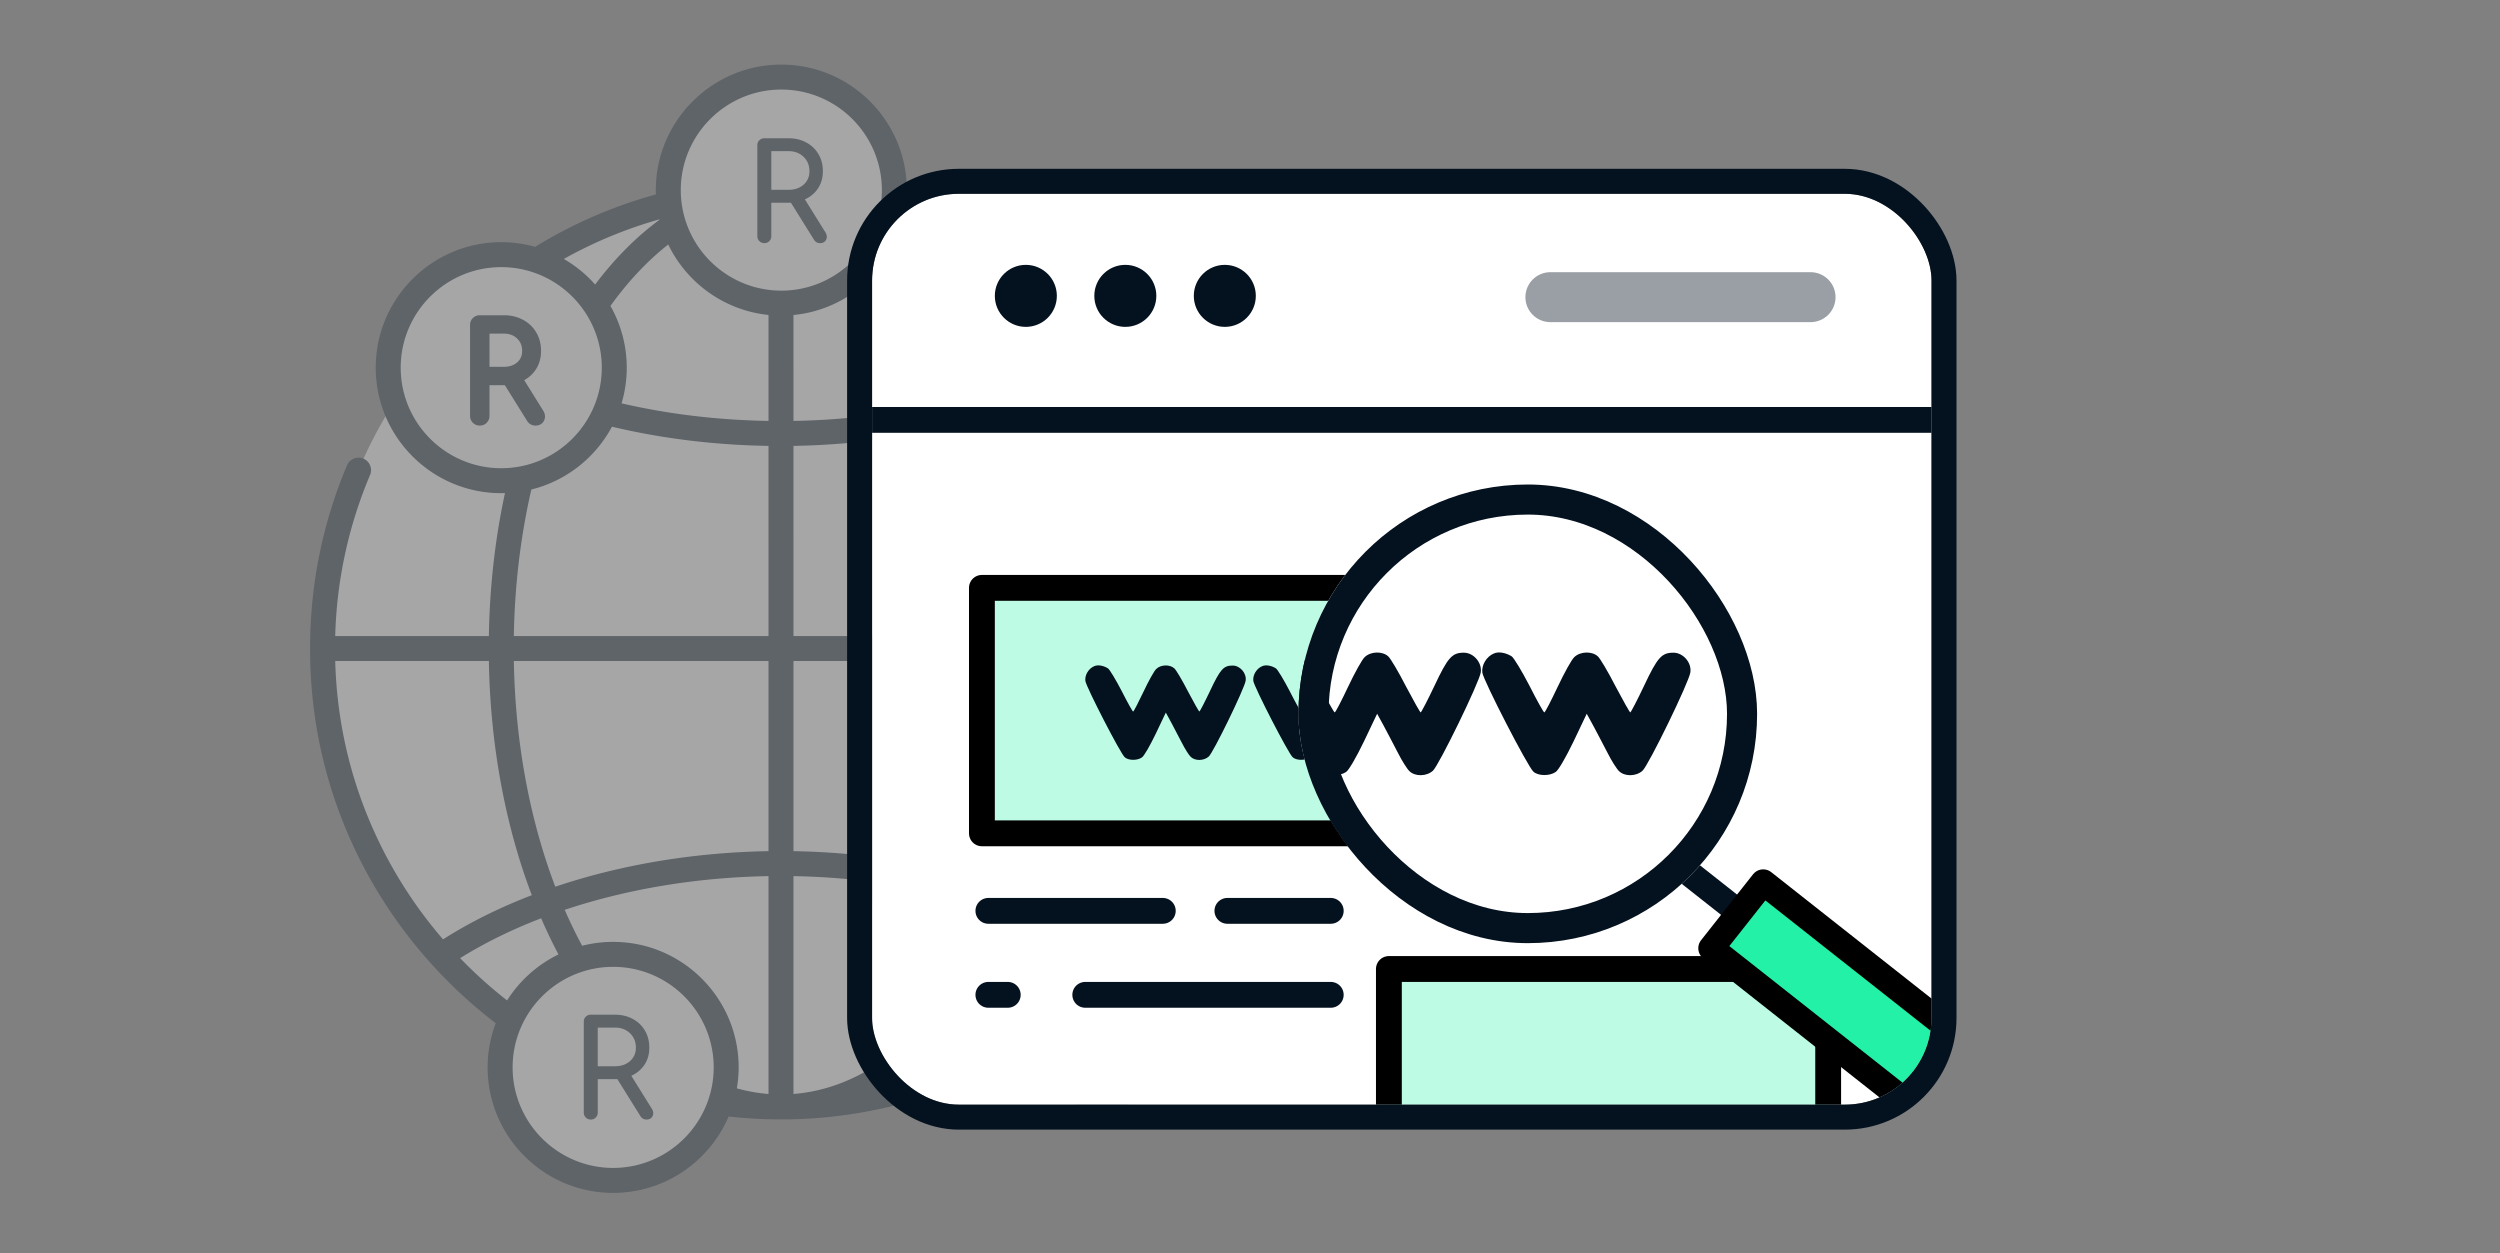
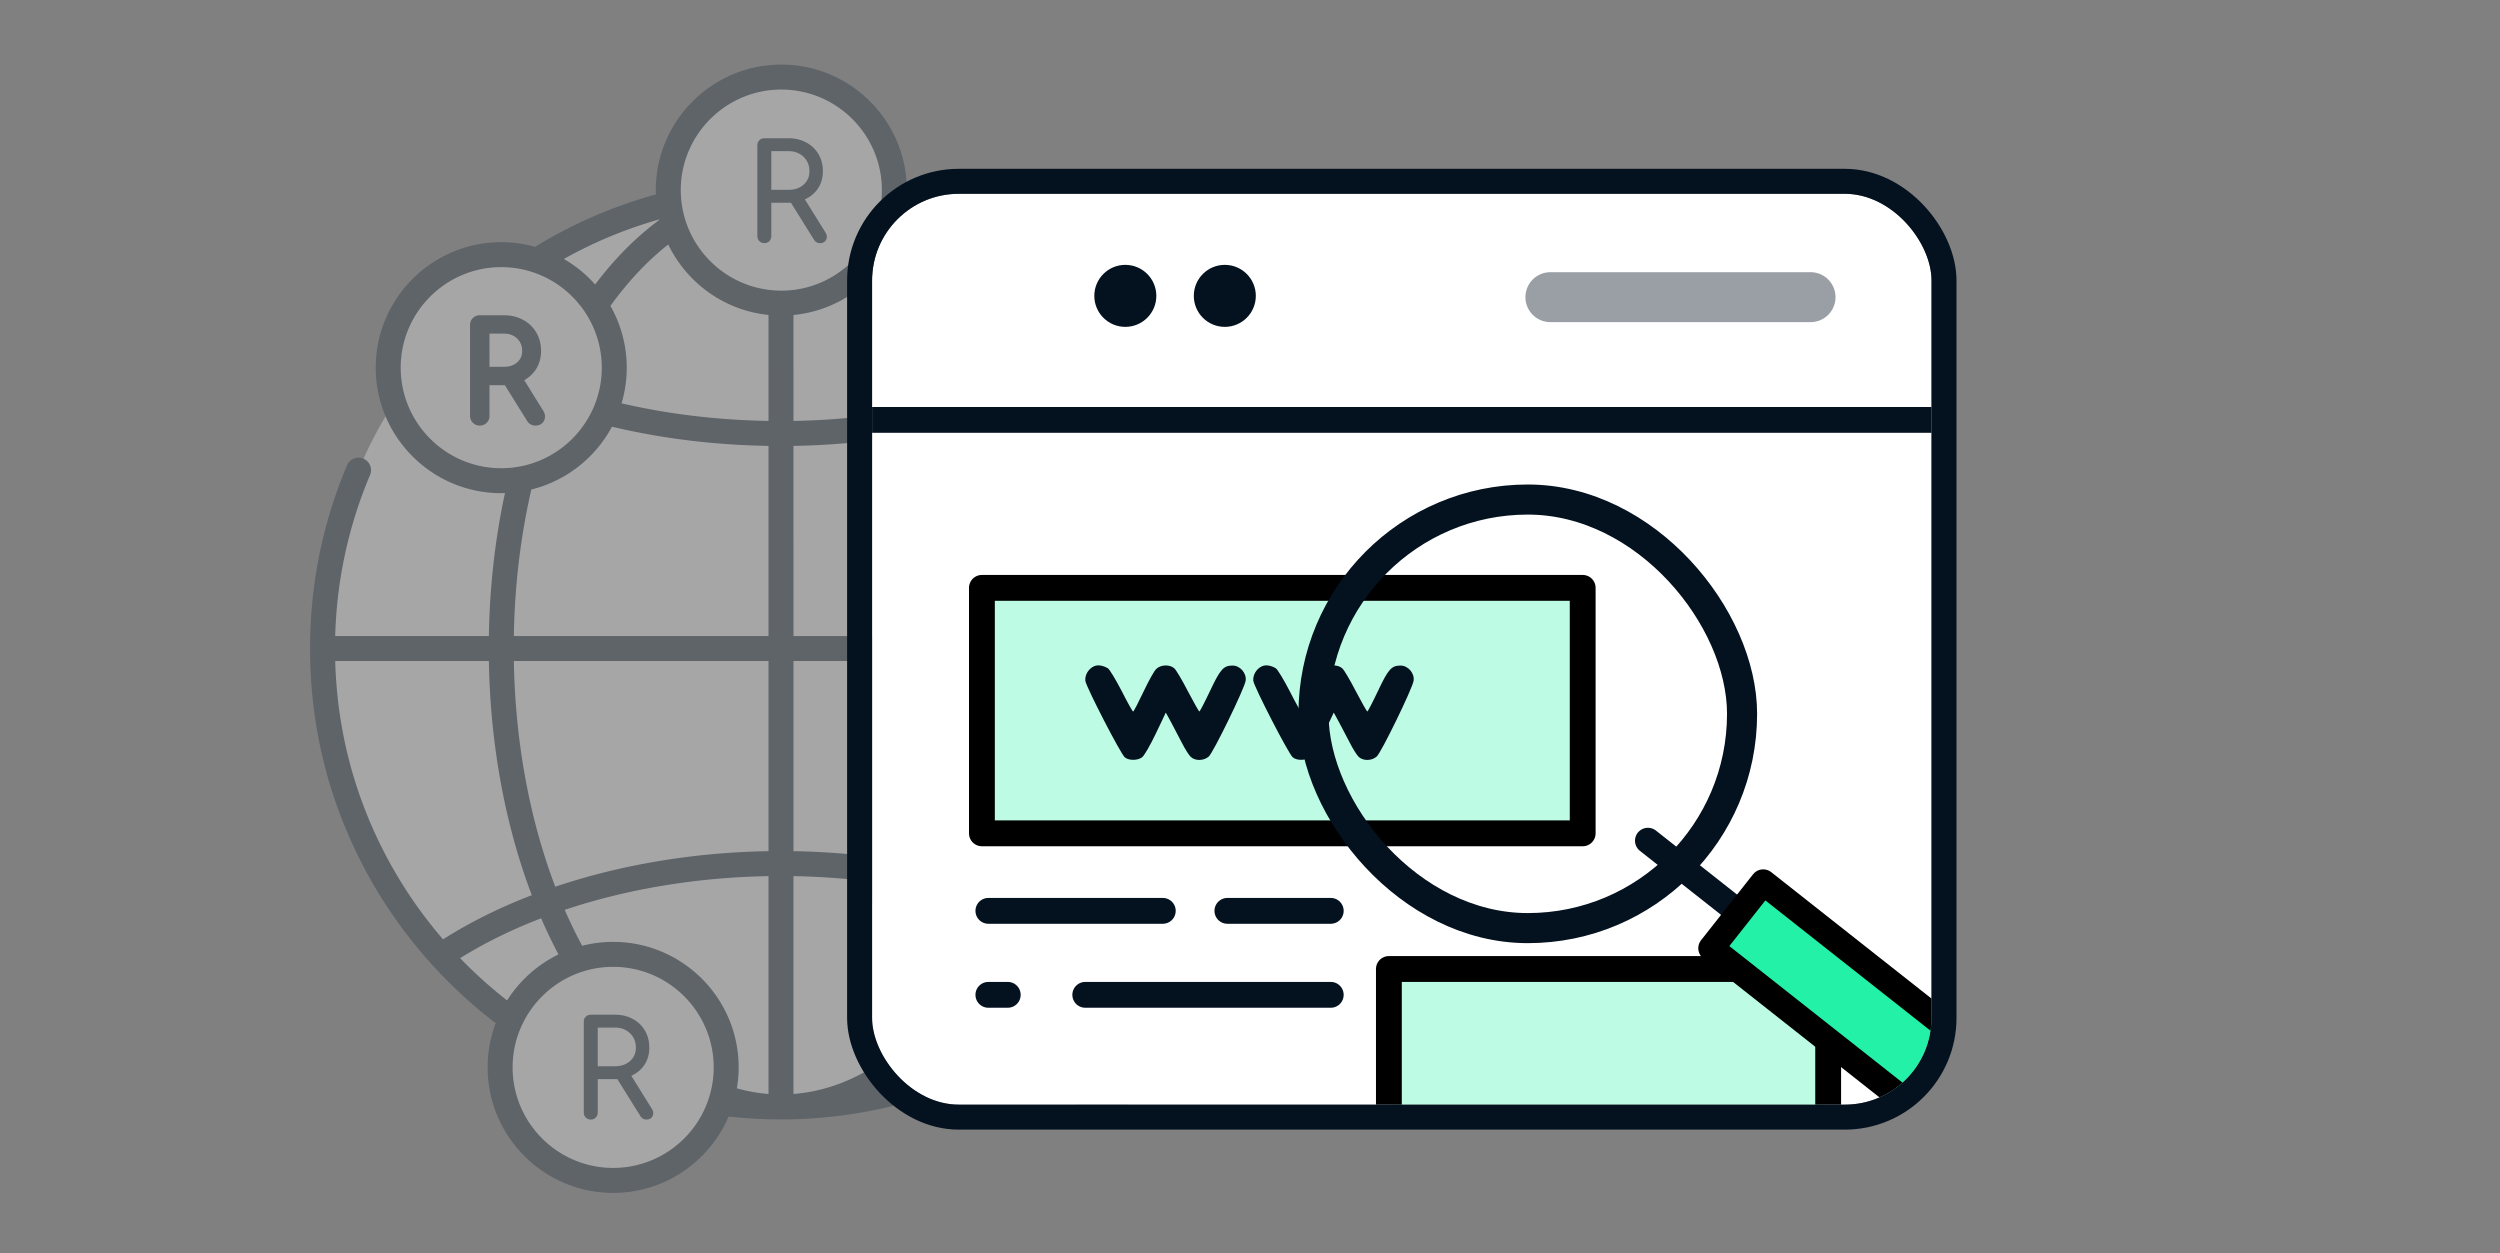
<svg xmlns="http://www.w3.org/2000/svg" width="387" height="194" fill="none">
  <rect width="100%" height="100%" fill="#808080" stroke="none" />
  <g opacity=".3">
    <path fill-rule="evenodd" clip-rule="evenodd" d="M120.045 11.963a17.43 17.43 0 0 0-11.565 5.105c-3.964 3.964-5.628 9.357-4.992 14.52a70.514 70.514 0 0 0-20.39 8.723c-6.08-2.015-13.048-.603-17.887 4.235-4.82 4.82-6.239 11.754-4.257 17.818-17.45 27.44-14.2 64.25 9.75 88.199a71.455 71.455 0 0 0 8.425 7.214c-3.155 6.517-2.028 14.585 3.38 19.993 6.832 6.832 17.908 6.832 24.739 0a17.545 17.545 0 0 0 2.631-3.361 17.663 17.663 0 0 0 1.71-3.671c15.069 1.979 30.652-.88 44.237-8.577l10.201 6.343a8.696 8.696 0 0 0 9.177 0l26.235-16.313a3.842 3.842 0 0 0 1.782-2.719c1.025-7.091 1.681-17.953 1.681-30.131 0-11.308-.565-21.48-1.467-28.554a3.855 3.855 0 0 0-3.828-3.364h-8.965c-2.521-13.629-9.052-26.663-19.594-37.204-9.388-9.388-20.752-15.596-32.753-18.622.64-5.168-1.023-10.566-4.99-14.533a17.45 17.45 0 0 0-13.26-5.101Z" fill="#fff" />
    <path d="M205.351 90.543a5.8 5.8 0 0 0-5.744-5.05H165.19c-1.068-8.335-3.026-16.195-5.723-23.281 4.994-1.92 9.626-4.219 13.768-6.86a69.025 69.025 0 0 1 12.561 21.454 1.934 1.934 0 0 0 3.567.157 1.934 1.934 0 0 0 .065-1.477c-8.063-22.179-26.378-39.084-49.07-45.356.009-.234.018-.467.018-.702 0-10.713-8.715-19.428-19.427-19.428s-19.428 8.715-19.428 19.427c0 .225.009.447.017.67a72.456 72.456 0 0 0-18.704 8.116 19.362 19.362 0 0 0-5.24-.724c-10.713 0-19.428 8.716-19.428 19.428 0 10.712 8.715 19.427 19.427 19.427.194 0 .386-.008.578-.014-1.535 7.11-2.372 14.535-2.493 22.13H51.892A68.486 68.486 0 0 1 57.31 73.47a1.933 1.933 0 0 0-3.557-1.508C49.935 80.967 48 90.532 48 100.391c0 11.713 2.694 22.9 8.008 33.25 4.942 9.627 12.102 18.164 20.73 24.745a19.333 19.333 0 0 0-1.25 6.844c0 10.712 8.716 19.428 19.428 19.428 8.014 0 14.91-4.879 17.876-11.822 2.691.299 5.397.45 8.105.452 12.194 0 24.252-3.071 34.889-8.878l9.222 5.734a10.609 10.609 0 0 0 5.609 1.613c1.939 0 3.878-.538 5.609-1.613l26.234-16.312a5.777 5.777 0 0 0 2.673-4.083c1.082-7.478 1.702-18.561 1.702-30.408-.001-10.91-.541-21.406-1.484-28.798Zm-44.06-5.051h-19.666a5.798 5.798 0 0 0-5.744 5.05c-.3 2.353-.559 5.023-.773 7.918h-12.279V69.023c11.627-.192 22.95-2.116 33.017-5.508 2.54 6.673 4.399 14.093 5.445 21.977Zm-71.175 60.912a74.849 74.849 0 0 1-2.698-5.561c9.6-3.208 20.413-5.029 31.547-5.218v33.724a25.536 25.536 0 0 1-4.898-.873c.179-1.056.277-2.139.277-3.246 0-10.712-8.716-19.427-19.428-19.427-1.656 0-3.264.209-4.8.601Zm44.551-13.839c-3.93-.47-7.881-.739-11.838-.805v-29.436h12.028a305.284 305.284 0 0 0-.459 17.017c-.002 4.409.087 8.818.269 13.224Zm-15.702-.805c-11.631.192-22.946 2.114-33.007 5.503-3.976-10.433-6.206-22.47-6.415-34.939h39.422v29.436Zm3.864 3.865c4.067.07 8.091.362 12.032.856.29 5.065.708 9.602 1.239 13.268a5.77 5.77 0 0 0 2.673 4.083l5.507 3.424c-6.39 7.354-13.748 11.498-21.451 12.091v-33.722Zm-28.334-88.27c2.74-3.803 5.742-6.995 8.948-9.505 2.87 5.94 8.676 10.207 15.522 10.904V65.16c-7.839-.129-15.474-1.042-22.747-2.723a19.357 19.357 0 0 0-1.724-15.08Zm43.93-9.45c6.428 5.053 11.892 12.689 15.962 22.03-9.608 3.211-20.427 5.035-31.558 5.224V48.762c6.869-.663 12.703-4.916 15.596-10.857Zm32.165 14.546c-3.802 2.369-8.029 4.44-12.575 6.185-4.551-10.52-10.805-19.067-18.211-24.533l.025-.108a68.957 68.957 0 0 1 30.761 18.456Zm-49.641-38.587c8.582 0 15.563 6.981 15.563 15.563s-6.981 15.564-15.563 15.564-15.564-6.982-15.564-15.564 6.982-15.563 15.564-15.563ZM102.061 33.96l.017.074c-3.575 2.623-6.915 5.983-9.95 10.01a19.55 19.55 0 0 0-4.85-3.958 68.568 68.568 0 0 1 14.783-6.126ZM62.029 56.917c0-8.582 6.982-15.564 15.564-15.564s15.563 6.982 15.563 15.564S86.175 72.48 77.593 72.48s-15.564-6.982-15.564-15.564Zm20.224 18.859c5.399-1.335 9.914-4.93 12.479-9.722 7.742 1.838 15.878 2.837 24.233 2.97V98.46H79.543c.129-7.81 1.04-15.428 2.71-22.684Zm-30.361 26.548h23.787c.21 12.905 2.52 25.392 6.646 36.249-4.981 1.916-9.606 4.206-13.742 6.841a69.258 69.258 0 0 1-9.138-13.537c-4.738-9.228-7.274-19.161-7.553-29.553Zm19.338 45.995c3.794-2.362 8.01-4.428 12.542-6.169.82 1.9 1.715 3.767 2.682 5.596a19.557 19.557 0 0 0-7.957 7.12 69.234 69.234 0 0 1-7.267-6.547Zm23.686 32.475c-8.582 0-15.563-6.981-15.563-15.563s6.981-15.564 15.563-15.564 15.564 6.982 15.564 15.564-6.982 15.563-15.564 15.563Zm44.709-13.958c2.79-2.039 5.459-4.55 7.976-7.514l4.378 2.722a68.63 68.63 0 0 1-12.354 4.792Zm61.683-17.639a1.914 1.914 0 0 1-.89 1.354l-26.234 16.313a6.719 6.719 0 0 1-7.137 0l-26.235-16.313a1.923 1.923 0 0 1-.889-1.355c-1.056-7.302-1.662-18.184-1.662-29.855 0-10.754.529-21.072 1.452-28.31a1.926 1.926 0 0 1 1.911-1.675h57.982c.968 0 1.79.72 1.911 1.676.923 7.237 1.452 17.555 1.452 28.309.001 11.671-.605 22.552-1.661 29.856Z" fill="#102031" />
    <path d="M74.27 65.455c-.305 0-.561-.104-.77-.312a1.045 1.045 0 0 1-.311-.769v-14.07c0-.318.104-.574.312-.768.208-.208.464-.312.769-.312h3.74c1.04 0 1.961.222 2.765.665a4.656 4.656 0 0 1 1.87 1.787c.457.762.686 1.65.686 2.66 0 .998-.25 1.878-.748 2.64-.5.748-1.178 1.316-2.037 1.704l3.18 5.112c.25.402.284.783.103 1.144-.18.346-.491.52-.935.52-.401 0-.713-.174-.935-.52l-3.575-5.737H75.35v5.175c0 .305-.103.562-.311.77-.194.207-.45.311-.77.311Zm1.08-8.25h2.66c.943 0 1.719-.264 2.328-.79.61-.54.915-1.233.915-2.079 0-.914-.305-1.662-.915-2.244-.61-.582-1.385-.873-2.328-.873h-2.66v5.986Z" fill="#102031" />
    <path d="m73.5 65.143-.299.3.3-.3Zm0-15.607.29.31.004-.006.006-.005-.3-.3Zm7.274.353-.204.37.002.002.003.001.2-.373Zm1.87 1.787-.365.213.001.002.002.003.363-.218Zm-.062 5.3.353.235.002-.003-.355-.232Zm-2.036 1.704-.175-.386-.44.199.255.41.36-.223Zm3.18 5.112.36-.223h-.001l-.36.223Zm.103 1.143.376.196.002-.003.001-.003-.379-.19Zm-1.87 0-.36.224.003.005.357-.229ZM78.384 59.2l.36-.223-.125-.2h-.235v.423Zm-3.034 0v-.423h-.424v.423h.424Zm-.312 5.944-.3-.3-.005.006-.005.005.31.29Zm.312-7.939h-.424v.424h.424v-.424Zm4.988-.79.277.321.004-.004-.281-.316Zm0-4.322-.293.306.293-.306Zm-4.988-.873v-.424h-.424v.424h.424Zm-1.08 13.813a.623.623 0 0 1-.47-.188l-.599.599c.29.29.656.436 1.068.436v-.847Zm-.47-.188a.623.623 0 0 1-.188-.47h-.847c0 .413.145.779.436 1.069l.599-.6Zm-.188-.47v-14.07h-.847v14.07h.847Zm0-14.07c0-.217.066-.355.178-.459l-.579-.619c-.304.284-.446.658-.446 1.078h.847Zm.188-.469a.623.623 0 0 1 .47-.188V48.8c-.413 0-.779.146-1.069.436l.599.6Zm.47-.188h3.74V48.8h-3.74v.847Zm3.74 0c.977 0 1.827.208 2.56.613l.409-.742c-.874-.482-1.868-.718-2.969-.718v.847Zm2.565.615a4.23 4.23 0 0 1 1.704 1.627l.732-.426a5.077 5.077 0 0 0-2.037-1.948l-.4.747Zm1.707 1.632c.412.688.625 1.497.625 2.442h.847c0-1.077-.244-2.041-.746-2.878l-.726.436Zm.625 2.442c0 .924-.23 1.721-.679 2.408l.709.464c.548-.838.817-1.8.817-2.872h-.847Zm-.677 2.405c-.453.679-1.069 1.196-1.859 1.553l.349.772c.928-.42 1.67-1.038 2.215-1.855l-.705-.47Zm-2.044 2.163 3.18 5.112.719-.447-3.18-5.113-.72.448Zm3.18 5.112c.187.302.186.526.085.73l.757.38c.258-.517.188-1.056-.123-1.557l-.72.447Zm.088.724a.492.492 0 0 1-.2.215.733.733 0 0 1-.36.077v.847c.276 0 .54-.055.772-.184.232-.13.42-.326.54-.564l-.752-.39Zm-.56.292c-.253 0-.432-.097-.578-.325l-.714.457c.297.465.742.715 1.292.715v-.847Zm-.576-.32-3.574-5.736-.72.447L81.6 65.16l.72-.447Zm-3.934-5.936H78.01v.847h.374v-.847Zm-.374 0h-2.66v.847h2.66v-.847Zm-3.084.423v5.175h.848V59.2h-.848Zm0 5.175a.622.622 0 0 1-.187.47l.599.599c.29-.29.436-.656.436-1.069h-.848Zm-.198.48c-.103.112-.242.178-.459.178v.847c.42 0 .795-.142 1.079-.447l-.62-.578Zm.622-7.226h2.66v-.847h-2.66v.847Zm2.66 0c1.026 0 1.905-.289 2.605-.893l-.554-.641c-.52.45-1.192.687-2.05.687v.847Zm2.609-.897c.704-.624 1.057-1.434 1.057-2.395h-.847c0 .73-.257 1.305-.772 1.762l.562.633Zm1.057-2.395c0-1.019-.345-1.882-1.046-2.55l-.585.612c.519.495.784 1.129.784 1.938h.847Zm-1.046-2.55c-.698-.667-1.583-.99-2.62-.99v.847c.847 0 1.514.258 2.035.755l.585-.612Zm-2.62-.99h-2.66v.847h2.66v-.848Zm-3.084.423v5.985h.848V51.22h-.848ZM118.319 37.635c-.305 0-.561-.104-.769-.312a1.044 1.044 0 0 1-.312-.77V22.485c0-.319.104-.575.312-.769.208-.208.464-.312.769-.312h3.741c1.039 0 1.96.222 2.764.665a4.662 4.662 0 0 1 1.871 1.788c.457.762.685 1.648.685 2.66 0 .997-.249 1.878-.748 2.64a4.725 4.725 0 0 1-2.037 1.703l3.18 5.113c.249.402.284.783.104 1.143-.18.346-.492.52-.935.52-.402 0-.714-.173-.935-.52l-3.575-5.736H119.4v5.175c0 .305-.104.56-.312.769-.194.208-.451.312-.769.312Zm1.081-8.251h2.66c.942 0 1.718-.263 2.327-.79.61-.54.915-1.233.915-2.078 0-.914-.305-1.663-.915-2.244-.609-.583-1.385-.874-2.327-.874h-2.66v5.986ZM91.452 173.305c-.305 0-.561-.104-.77-.312a1.042 1.042 0 0 1-.31-.768v-14.07c0-.319.103-.575.31-.769.209-.208.465-.312.77-.312h3.74c1.04 0 1.961.222 2.765.665a4.657 4.657 0 0 1 1.87 1.787c.457.762.686 1.649.686 2.66 0 .998-.249 1.878-.748 2.64-.5.748-1.178 1.316-2.037 1.704l3.18 5.113c.249.401.284.782.104 1.143-.18.346-.492.519-.935.519-.402 0-.714-.173-.936-.519l-3.574-5.736h-3.034v5.175c0 .304-.104.561-.312.768-.194.208-.45.312-.77.312Zm1.08-8.25h2.66c.943 0 1.719-.264 2.328-.79.61-.54.915-1.233.915-2.079 0-.914-.305-1.662-.915-2.244-.61-.582-1.385-.873-2.328-.873h-2.66V165.055Z" fill="#102031" />
  </g>
  <g clip-path="url(#a)">
    <rect x="135" y="30" width="164" height="141" rx="13.424" fill="#fff" />
    <path fill="#23F1A8" fill-opacity=".3" stroke="#000" stroke-width="4" stroke-linejoin="round" d="M152 91h93v38h-93zM215 150h68v38h-68z" />
    <path d="m255.096 130.141 28.266 22.294" stroke="#04111E" stroke-width="4" stroke-linecap="round" />
    <path fill="#23F1A8" stroke="#000" stroke-width="4" stroke-linejoin="round" d="m272.945 136.577 64.384 50.78-8.05 10.208-64.385-50.78z" />
-     <circle cx="158.8" cy="45.8" r="4.8" fill="#04111E" />
    <circle cx="174.2" cy="45.8" r="4.8" fill="#04111E" />
    <circle cx="189.601" cy="45.8" r="4.8" fill="#04111E" />
    <path opacity=".4" d="M240 46h40.273" stroke="#04111E" stroke-width="7.735" stroke-linecap="round" />
    <path d="M153 141h27M190 141h16M168 154h38M153 154h3M135 65h169" stroke="#04111E" stroke-width="4" stroke-linecap="round" />
    <path d="M169.397 103.119c-.884.363-1.497 1.383-1.383 2.291.136.952 5.444 11.273 6.101 11.818.59.521 1.951.521 2.654.022.318-.204 1.203-1.724 2.133-3.652l1.565-3.289.794 1.452c.431.794 1.179 2.246 1.678 3.198.477.953 1.112 1.951 1.384 2.201.68.657 2.019.635 2.79-.046.703-.612 5.557-10.57 5.716-11.75.159-1.157-.862-2.336-2.019-2.336-1.406 0-1.905.544-3.516 3.969-.816 1.724-1.565 3.153-1.633 3.153-.068 0-.862-1.406-1.769-3.13-.885-1.724-1.837-3.334-2.11-3.561-.703-.635-2.087-.59-2.79.091-.317.272-1.202 1.882-1.996 3.561-.794 1.678-1.497 3.039-1.588 3.039-.09 0-.884-1.429-1.769-3.175-.907-1.747-1.86-3.335-2.132-3.516-.703-.431-1.543-.59-2.11-.34ZM195.397 103.119c-.884.363-1.497 1.383-1.383 2.291.136.952 5.444 11.273 6.101 11.818.59.521 1.951.521 2.654.022.318-.204 1.203-1.724 2.133-3.652l1.565-3.289.794 1.452c.431.794 1.179 2.246 1.678 3.198.477.953 1.112 1.951 1.384 2.201.68.657 2.019.635 2.79-.046.703-.612 5.557-10.57 5.716-11.75.159-1.157-.862-2.336-2.019-2.336-1.406 0-1.905.544-3.516 3.969-.816 1.724-1.565 3.153-1.633 3.153-.068 0-.862-1.406-1.769-3.13-.885-1.724-1.837-3.334-2.11-3.561-.703-.635-2.087-.59-2.79.091-.317.272-1.202 1.882-1.996 3.561-.794 1.678-1.497 3.039-1.588 3.039-.09 0-.884-1.429-1.769-3.175-.907-1.747-1.86-3.335-2.132-3.516-.703-.431-1.543-.59-2.11-.34Z" fill="#04111E" />
    <g clip-path="url(#b)">
      <rect x="201" y="75" width="71" height="71" rx="35.5" fill="#fff" />
      <path d="M198.813 101.154c-1.148.471-1.943 1.796-1.795 2.973.176 1.237 7.065 14.632 7.919 15.339.766.677 2.532.677 3.445.029.412-.265 1.56-2.237 2.767-4.74l2.031-4.268 1.031 1.884c.559 1.03 1.531 2.914 2.178 4.151.619 1.236 1.443 2.532 1.796 2.856.884.853 2.621.824 3.621-.059.913-.795 7.213-13.72 7.419-15.25.207-1.502-1.118-3.033-2.62-3.033-1.825 0-2.473.707-4.563 5.152-1.06 2.238-2.031 4.093-2.12 4.093-.088 0-1.118-1.826-2.296-4.063-1.148-2.238-2.385-4.328-2.738-4.622-.913-.825-2.709-.766-3.621.117-.412.354-1.561 2.444-2.591 4.622-1.03 2.179-1.943 3.946-2.061 3.946-.118 0-1.148-1.855-2.296-4.122-1.178-2.267-2.414-4.328-2.768-4.563-.912-.56-2.002-.766-2.738-.442ZM231.261 101.154c-1.149.471-1.943 1.796-1.796 2.973.176 1.237 7.066 14.632 7.919 15.339.766.677 2.532.677 3.445.029.412-.265 1.56-2.237 2.767-4.74l2.032-4.268 1.03 1.884c.559 1.03 1.531 2.914 2.179 4.151.618 1.236 1.442 2.532 1.796 2.856.883.853 2.62.824 3.621-.059.912-.795 7.213-13.72 7.419-15.25.206-1.502-1.119-3.033-2.62-3.033-1.826 0-2.473.707-4.564 5.152-1.06 2.238-2.031 4.093-2.119 4.093-.089 0-1.119-1.826-2.297-4.063-1.148-2.238-2.384-4.328-2.738-4.622-.912-.825-2.708-.766-3.621.117-.412.354-1.56 2.444-2.591 4.622-1.03 2.179-1.943 3.946-2.061 3.946-.117 0-1.148-1.855-2.296-4.122-1.178-2.267-2.414-4.328-2.767-4.563-.913-.56-2.002-.766-2.738-.442Z" fill="#04111E" />
    </g>
    <rect x="203.329" y="77.329" width="66.343" height="66.343" rx="33.171" stroke="#04111E" stroke-width="4.657" />
  </g>
  <rect x="133.066" y="28.066" width="167.867" height="144.867" rx="15.358" stroke="#04111E" stroke-width="3.867" />
  <defs>
    <clipPath id="a">
      <rect x="135" y="30" width="164" height="141" rx="13.424" fill="#fff" />
    </clipPath>
    <clipPath id="b">
-       <rect x="201" y="75" width="71" height="71" rx="35.5" fill="#fff" />
-     </clipPath>
+       </clipPath>
  </defs>
</svg>